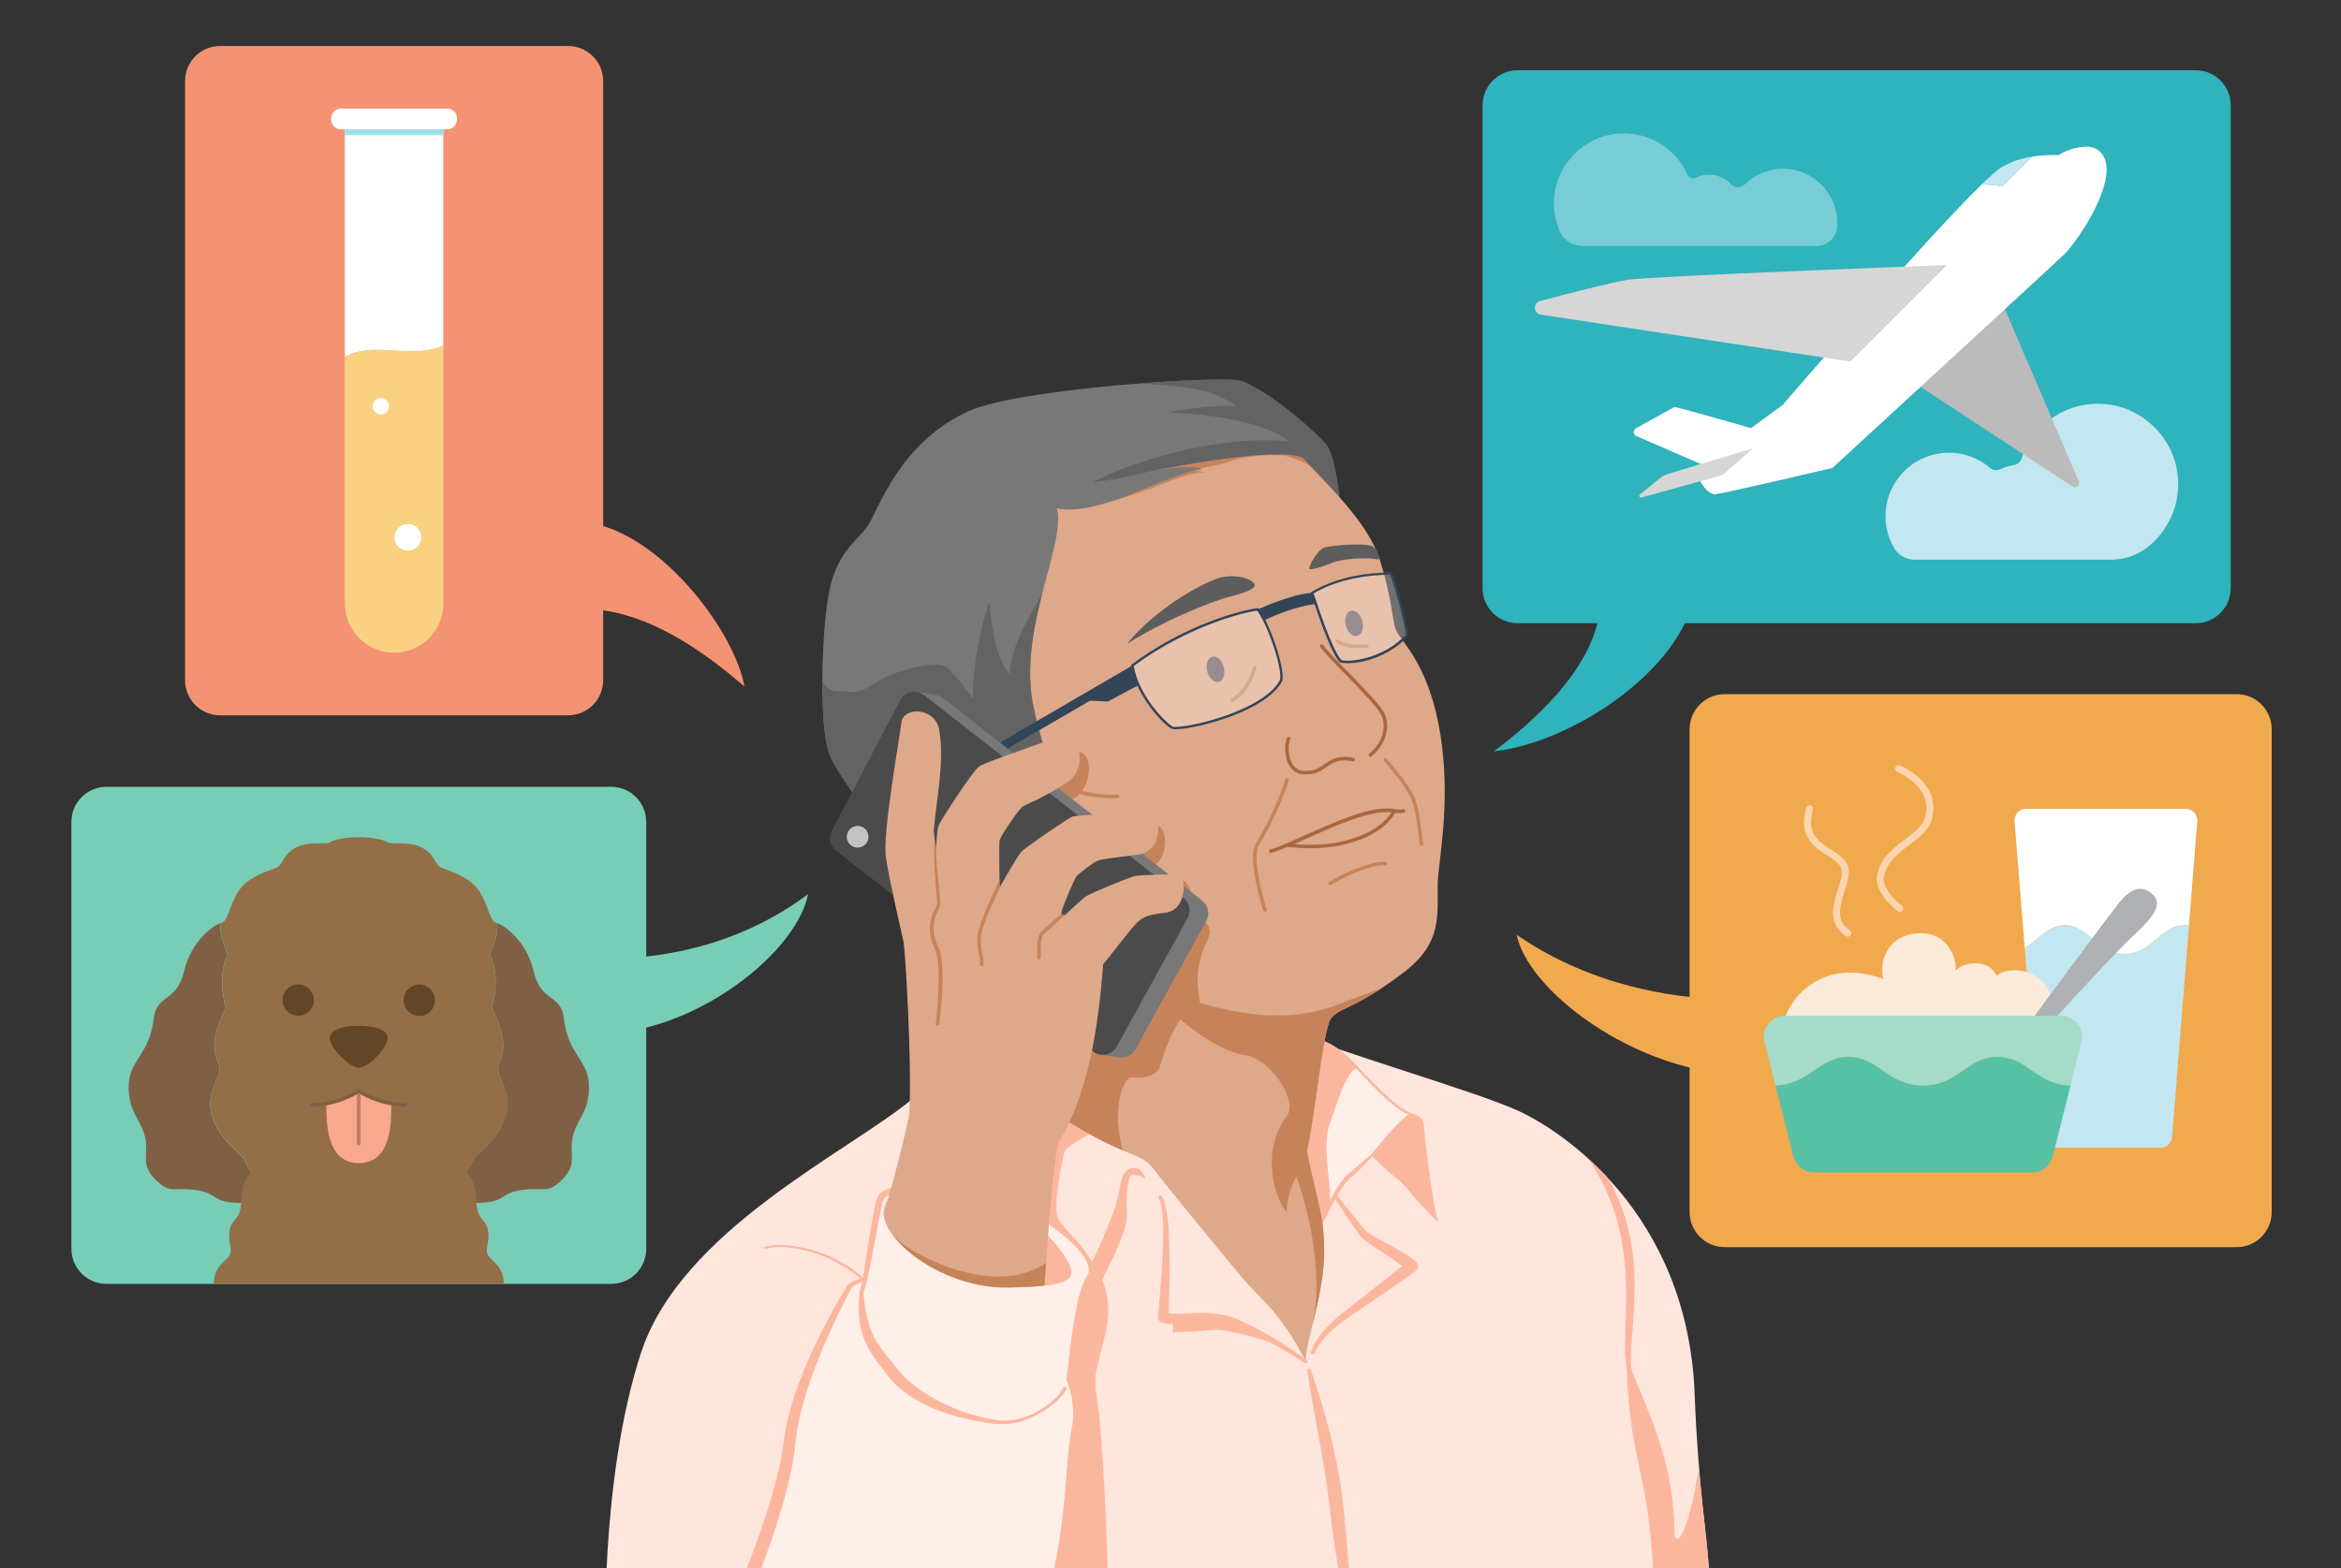
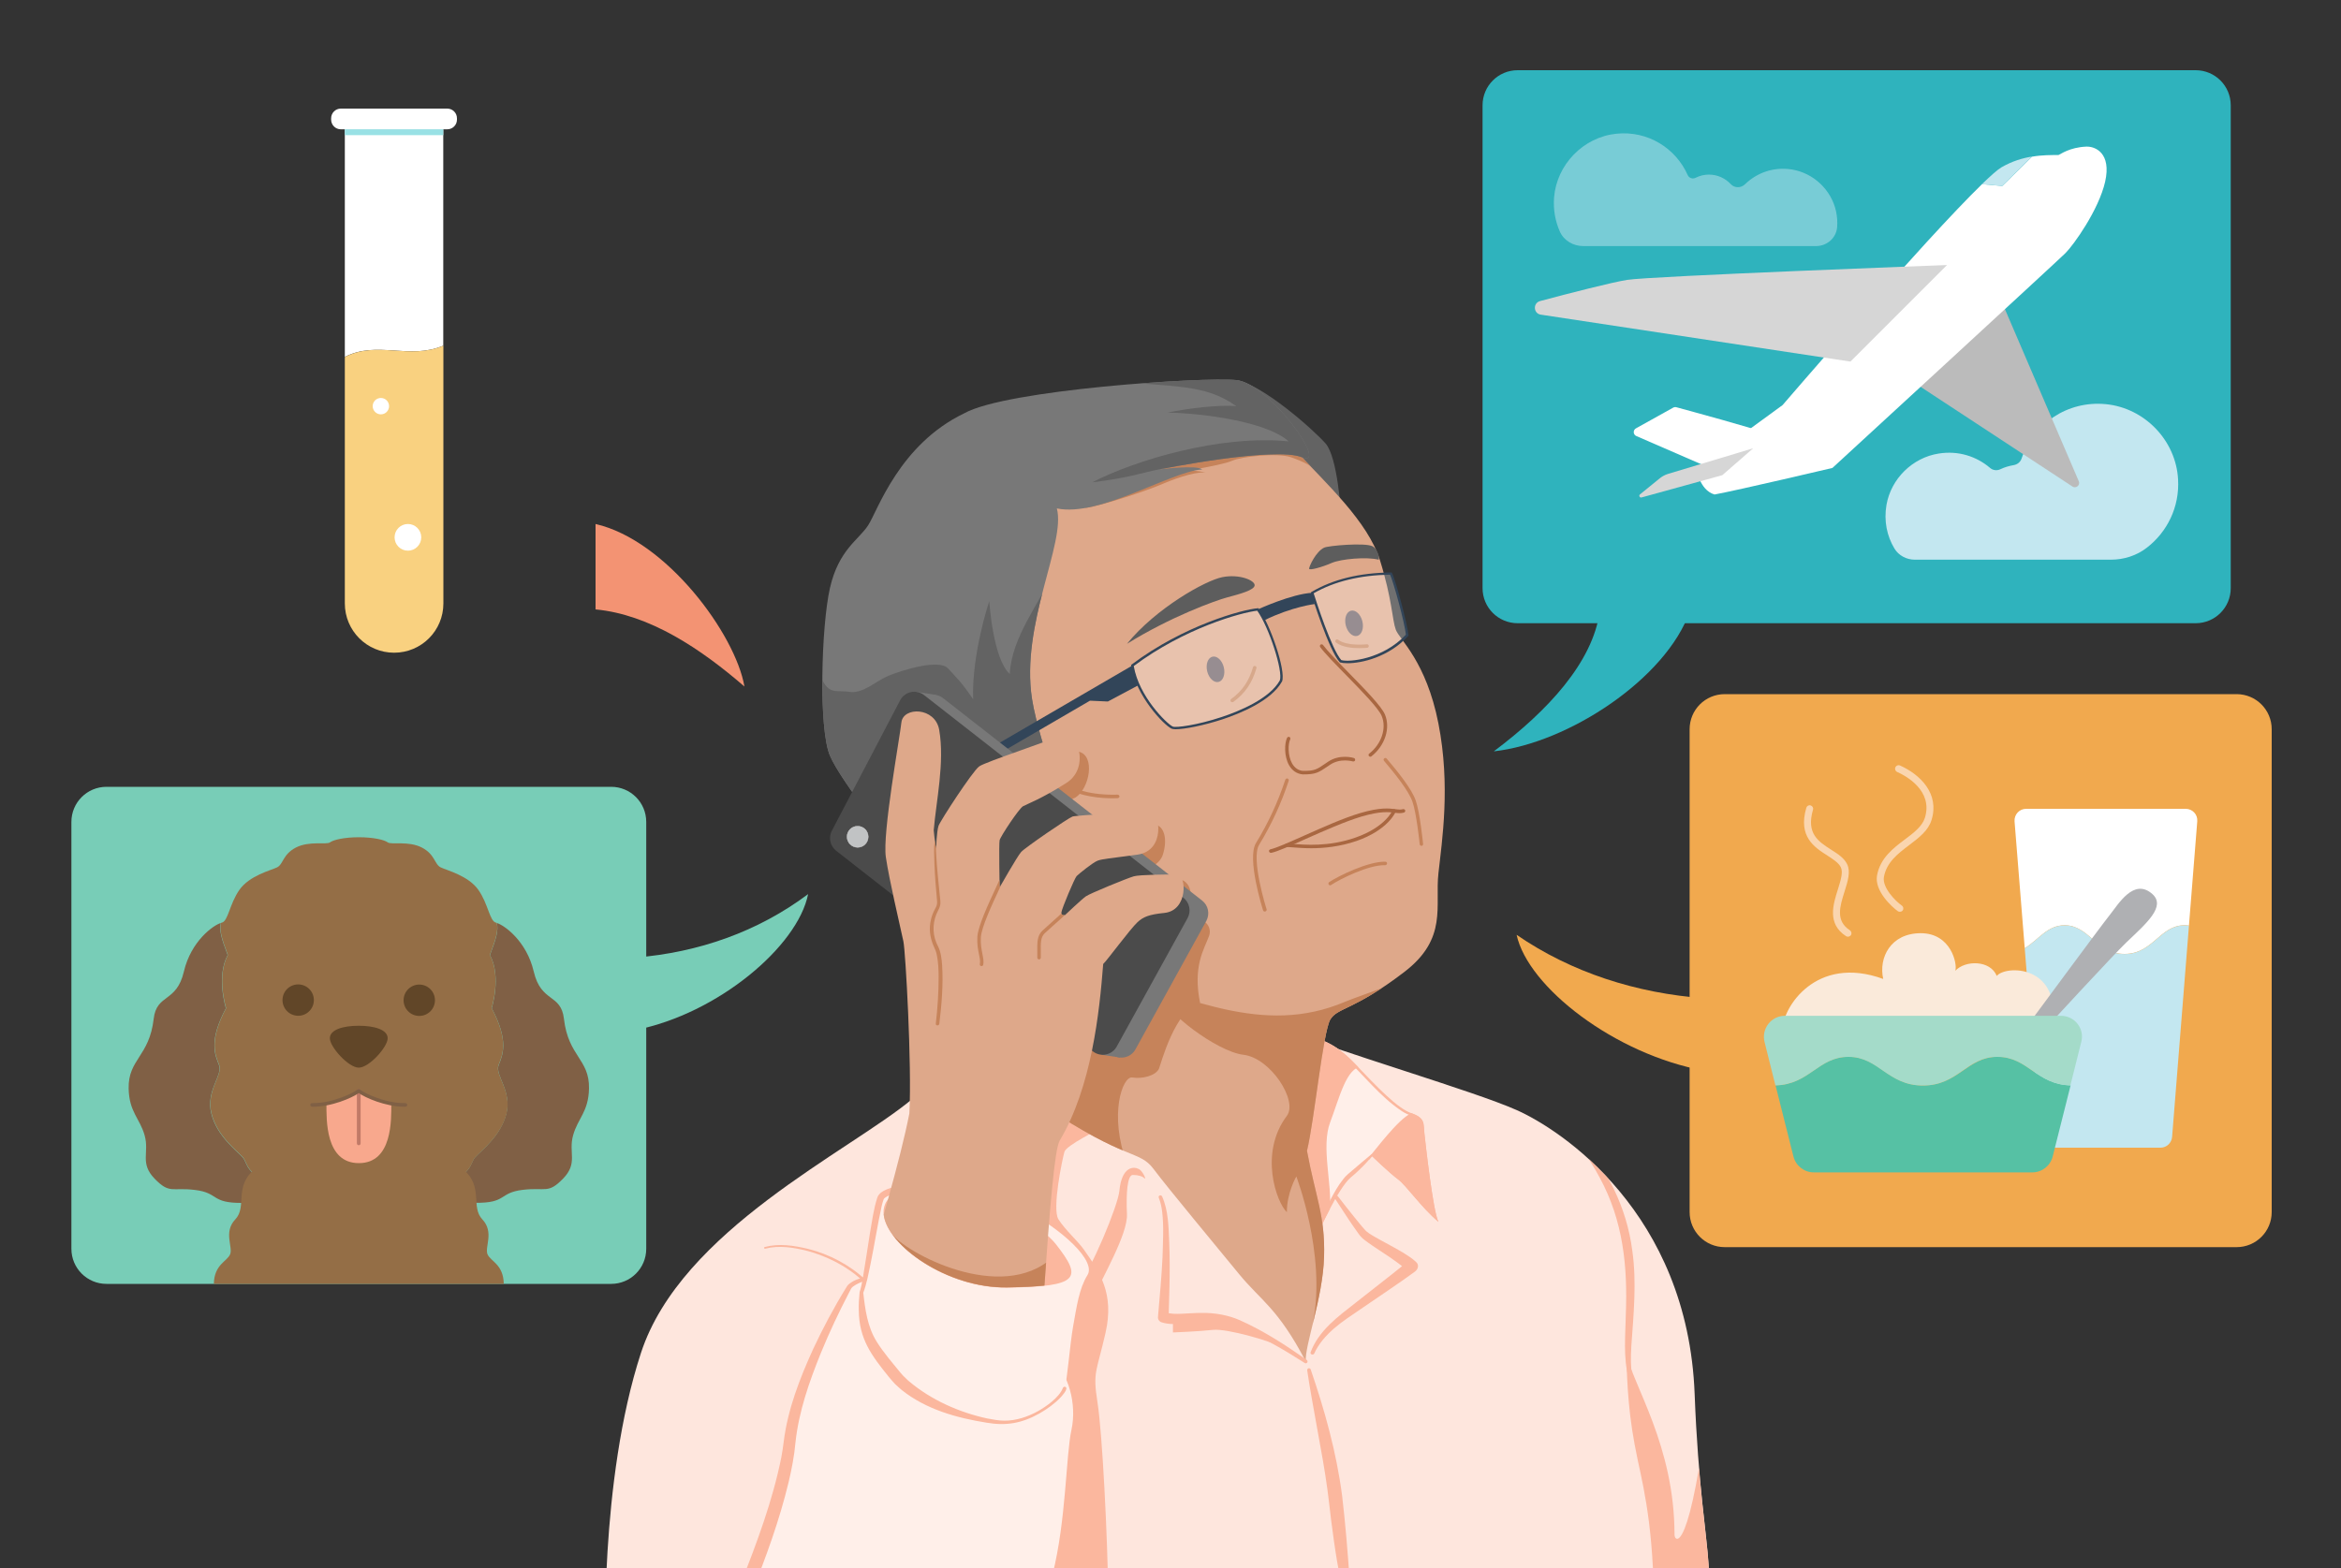
<svg xmlns="http://www.w3.org/2000/svg" xmlns:xlink="http://www.w3.org/1999/xlink" version="1.1" id="Layer_1" x="0px" y="0px" viewBox="0 0 2000 1340.2" style="enable-background:new 0 0 2000 1340.2;" xml:space="preserve">
  <rect x="0" y="0" width="2000" height="1340.2" fill="#333333" stroke="none" />
  <style type="text/css">
	.st0{clip-path:url(#SVGID_00000062171093332670494330000013309769297606858134_);}
	.st1{fill:#FEE6DD;}
	.st2{clip-path:url(#SVGID_00000012465261214744114330000016859547889487370406_);}
	.st3{fill:#FBB79E;}
	.st4{fill:#FFEFE9;}
	.st5{clip-path:url(#SVGID_00000174562149657623872900000014593125549890399880_);}
	.st6{fill:#636363;}
	.st7{fill:#DEA88A;}
	.st8{clip-path:url(#SVGID_00000142893445526714437130000014282426019351397007_);}
	.st9{fill:#C6835A;}
	.st10{clip-path:url(#SVGID_00000149362828214207252410000006211191106847963306_);}
	.st11{fill:#787878;}
	.st12{clip-path:url(#SVGID_00000011715801674268547220000009645236242899705986_);}
	.st13{fill:#A96741;}
	.st14{fill:#5D5D5D;}
	.st15{fill:#324559;}
	.st16{fill:#6B5D63;}
	.st17{opacity:0.3;fill:#FFFFFF;enable-background:new    ;}
	.st18{fill:#4B4B4B;}
	.st19{fill:#C1C3C4;}
	.st20{fill:#EEEEEF;}
	.st21{fill:none;}
	.st22{clip-path:url(#SVGID_00000157301213848133206670000007035867338629623183_);}
	.st23{fill:#F39373;}
	.st24{fill:#FFFFFF;}
	.st25{fill:#F9D180;}
	.st26{fill:#99E1E5;}
	.st27{fill:#2FB3BD;}
	.st28{opacity:0.5;fill:#C3E7F0;enable-background:new    ;}
	.st29{fill:#C3E7F0;}
	.st30{fill:#BBBBBB;}
	.st31{fill:#D6D6D6;}
	.st32{fill:#F1A94E;}
	.st33{fill:#FAEADA;}
	.st34{fill:#AFB0B3;}
	.st35{fill:#FAD5AE;}
	.st36{fill:#56C1A4;}
	.st37{fill:#A4DBC9;}
	.st38{fill:#78CDB7;}
	.st39{fill:#806045;}
	.st40{fill:#946E46;}
	.st41{fill:#614628;}
	.st42{fill:#F8A88D;}
	.st43{fill:#C17A67;}
</style>
  <g id="Caregiver-prepare-for-car-t">
    <g>
      <g>
        <defs>
          <rect id="SVGID_1_" x="438.4" y="272.9" width="1058.1" height="1067.3" />
        </defs>
        <clipPath id="SVGID_00000007388723566925360320000008369400864516519587_">
          <use xlink:href="#SVGID_1_" style="overflow:visible;" />
        </clipPath>
        <g style="clip-path:url(#SVGID_00000007388723566925360320000008369400864516519587_);">
          <g>
            <path class="st1" d="M1437.7,1395.3l-920.4,18c0,0-5.5-147.6,30.3-257.1c34.3-105.1,177.8-172,231.8-217       c17.1-14.2-13.1-21.2,7-35.3c0,0,206.3-62.6,285.6-32.5c79.3,30,186.1,60.6,223.6,77.2s146.3,87.4,152.2,242.8       S1477.2,1357.9,1437.7,1395.3L1437.7,1395.3z" />
            <g>
              <defs>
                <path id="SVGID_00000150808598419390482470000004359511498626646944_" d="M1437.7,1395.3l-935.7,18         c0,0-25.4-146.7,13.1-255.3c50.7-142.9,210.3-173.9,264.2-218.9c17.1-14.2,7.5-32.9,27.7-47c0,0,185.6-50.8,264.9-20.8         s186.1,60.6,223.6,77.2c37.5,16.7,146.3,87.4,152.2,242.8S1477.2,1357.9,1437.7,1395.3L1437.7,1395.3z" />
              </defs>
              <clipPath id="SVGID_00000093135800216162348620000000016116782120174781_">
                <use xlink:href="#SVGID_00000150808598419390482470000004359511498626646944_" style="overflow:visible;" />
              </clipPath>
              <g style="clip-path:url(#SVGID_00000093135800216162348620000000016116782120174781_);">
                <g>
                  <path class="st3" d="M856.8,1131.3c0,0-13.5,236.2-11.5,238.3s102.1,42.3,101.5-6.9c-0.6-49.2-5-138-9.2-164.4          c-4.2-26.4-0.7-25.7,6.9-59.3s-4.8-51.7-18.5-71.1c-5.1-7.3-16.2-17-21.8-26c-5.5-9,3.5-52,5.2-57.6s29.4-19.1,29.4-19.1          l-43-27l-24,113.8L856.8,1131.3L856.8,1131.3z" />
                  <path class="st3" d="M1389.3,1156.1c1,28.9,1.7,53.6,10,92.3c6.1,28,14.6,65.3,13.7,140.2c-0.4,32,94.4,4.8,94.4,4.8          s-28.1-344.1-62.8-414.7s23.8,144.7,15.9,211.5c-16.6,140.7-29.9,127.7-29.9,121.4C1430.6,1235.3,1395,1183.9,1389.3,1156.1          L1389.3,1156.1z" />
                  <path class="st3" d="M1347.2,971c25.7,26.7,42.5,60.8,47.3,97.6c3.9,27.2,1.1,54.7-0.8,81.8c-0.5,8.9-0.7,17.9,0.8,26.5          c0.2,0.9-0.4,1.7-1.3,1.9c-0.8,0.1-1.6-0.3-1.8-1.1c-4.8-17.8-2.7-36.5-2.4-54.6c1.6-41-2.3-79.8-22.2-116.5          c-5.1-9.8-11.4-19.3-18-28.2l-4.1-5.4l0-0.1C1343.6,971.5,1345.8,969.5,1347.2,971L1347.2,971L1347.2,971z" />
                </g>
              </g>
            </g>
            <path class="st3" d="M653.3,1065.7c12.2-3.3,25.1-1.3,37.1,1.6c36.1,9,70,36.8,75.3,75.2c0.1,0.8-0.4,1.6-1.2,1.7       s-1.6-0.4-1.7-1.3c-1.8-12-6.1-23.7-13.1-33.7c-13.9-20.2-36.3-33.7-59.7-40.1c-11.7-3-24.4-5.1-36.2-2c-0.4,0.1-0.9-0.1-1-0.5       C652.7,1066.2,652.9,1065.8,653.3,1065.7L653.3,1065.7L653.3,1065.7z" />
            <path class="st4" d="M1115.5,882.4c12.6,7.4,23.2,6.9,42.2,26.8c19,19.9,36.1,37.9,48.1,42.1c12,4.2,10.2,8.8,11.1,17.1       c0.9,8.3,7.4,67.1,12,75.8c-14.8-12.5-27.3-31-34.7-36.5c-7.4-5.5-22-19.6-22-19.6s-7.5,9.4-18.2,18.2       c-10.7,8.8-28.2,48.1-28.2,48.1l-37.4-77L1115.5,882.4L1115.5,882.4z" />
            <g>
              <defs>
                <path id="SVGID_00000065793545375903264660000017944555943335890309_" d="M1115.5,882.4c12.6,7.4,23.2,6.9,42.2,26.8         c19,19.9,36.1,37.9,48.1,42.1c12,4.2,10.2,8.8,11.1,17.1c0.9,8.3,7.4,67.1,12,75.8c-14.8-12.5-27.3-31-34.7-36.5         c-7.4-5.5-22-19.6-22-19.6s-7.5,9.4-18.2,18.2c-10.7,8.8-28.2,48.1-28.2,48.1l-37.4-77L1115.5,882.4L1115.5,882.4z" />
              </defs>
              <clipPath id="SVGID_00000179628502990133767260000006712101677779184016_">
                <use xlink:href="#SVGID_00000065793545375903264660000017944555943335890309_" style="overflow:visible;" />
              </clipPath>
              <g style="clip-path:url(#SVGID_00000179628502990133767260000006712101677779184016_);">
                <g>
                  <path class="st3" d="M1168.6,990.1c5.8-6.3,25.6-33.7,37.2-38.8c11.6-5.1,23.1,10.6,23.1,10.6l7.4,104.5L1168.6,990.1          L1168.6,990.1z" />
                  <path class="st3" d="M1163.5,911.5c-13.2,0.5-19.2,26.8-27.1,47.6c-7.9,20.8,1.8,52.9-0.3,74.1s-22.4,40.2-23.3,38.3          c-0.9-1.8-69.4-109.6-68-111s54.6-92.9,54.6-92.9l68,22L1163.5,911.5L1163.5,911.5z" />
                  <path class="st3" d="M1116.3,881c7.8,4.3,16.7,6.5,24.3,11.3c15.7,9.5,26.4,24.4,39.6,36.6c7.1,6.8,14.2,13.8,22.8,18.6          c1.9,1.1,4,1.7,6,2.5c7.3,3,9.8,7,9.9,14.8c0.3,3.8,0.9,9.4,1.3,13.2c1.4,12.9,3.2,27,4.9,39.8c1.4,8.5,2.2,17.7,5.2,25.8          c0.6,1.4-1.2,2.9-2.4,1.8c-10.3-8.7-18.7-19.3-27.4-29.3c-4.3-5.3-9.6-8.9-14.6-13.3c-5-4.4-9.9-9-14.8-13.6l2.3-0.2          c-3.8,7.1-9,13-14.8,18.3c-1.3,1.1-3.2,2.7-4.3,4c-0.4,0.4-1.1,1.3-1.5,1.8c-5.8,7.6-10.6,15.9-15.4,24.2l-10.2,17.7          c-0.5,1.2-2.3,1.2-2.8,0.1l-37.4-77c-0.8-1.9,1.8-3.2,2.8-1.4l37.4,77l-2.8,0.1c4.5-13.1,10.2-25.6,17.3-37.6          c1.8-3,3.9-6.1,6.1-8.8c1.9-2.6,5.3-5.3,7.8-7.4c5.1-4.3,10.1-8.7,15.4-13l0.4-0.4c0.6-0.5,1.4-0.4,1.9,0.2          c4.8,4.6,9.7,9.1,14.7,13.5c2.5,2.2,5,4.3,7.6,6.3c2.8,2.2,5,4.8,7.2,7.3c8.8,10,17,20.4,27.1,29l-2.4,1.9          c-2-4.3-2.7-8.8-3.7-13.3c-0.9-4.4-1.7-8.8-2.4-13.2c-2.1-12.8-3.9-27-5.6-39.9c-0.3-2.2-0.9-7.9-1.2-10          c-0.8-7.2,0.5-11.2-7.5-14.3c-3.2-1.2-6.5-2.6-9.4-4.5c-18.8-12.5-32.6-30.8-48.9-46.1c-6.5-6-13.9-10.4-22-13.9          c-4.1-1.8-8.3-3.7-12.2-6.1c-0.7-0.5-1-1.4-0.5-2.2C1114.7,880.8,1115.6,880.6,1116.3,881L1116.3,881L1116.3,881z" />
                </g>
              </g>
            </g>
            <path class="st6" d="M1056.2,324.9c22.2,3.5,65.9,42.3,76.3,54.1s13.2,60.4,13.2,60.4l-89.5-61.7L1056.2,324.9L1056.2,324.9z" />
            <path class="st7" d="M1105.1,383.2c28.1,30.2,63.5,62.4,73.9,95.7c10.4,33.3,10.4,51,13.5,59.3s26,27,36.4,80.1       c10.4,53.1,3.1,99.9,0,128c-3.1,28.1,8.2,55.7-29.1,84.3c-43.5,33.3-57.1,30.3-63.3,40.7s-13.6,86.2-19.9,112.2       c7.3,39.5,15.6,55.2,14.6,90.5c-1,35.4-16.7,76-15.6,89.5c-23.9-45.8-38.5-52-57.2-74.9c-18.7-22.9-60.3-72.8-72.8-89.5       c-12.5-16.7-22.5-6.2-94-54.1c-71.5-47.9-50.7-524.4-50.7-524.4S1058.3,350.9,1105.1,383.2L1105.1,383.2z" />
            <g>
              <defs>
                <path id="SVGID_00000090264438444338835100000014805836386059656612_" d="M1105.1,383.2c28.1,30.2,63.5,62.4,73.9,95.7         c10.4,33.3,10.4,51,13.5,59.3s26,27,36.4,80.1c10.4,53.1,3.1,99.9,0,128c-3.1,28.1,8.2,55.7-29.1,84.3         c-43.5,33.3-57.1,30.3-63.3,40.7s-13.6,86.2-19.9,112.2c7.3,39.5,15.6,55.2,14.6,90.5c-1,35.4-16.7,76-15.6,89.5         c-23.9-45.8-38.5-52-57.2-74.9c-18.7-22.9-60.3-72.8-72.8-89.5c-12.5-16.7-22.5-6.2-94-54.1         c-71.5-47.9-50.7-524.4-50.7-524.4S1058.3,350.9,1105.1,383.2L1105.1,383.2z" />
              </defs>
              <clipPath id="SVGID_00000016769945507164411460000008975197476054928315_">
                <use xlink:href="#SVGID_00000090264438444338835100000014805836386059656612_" style="overflow:visible;" />
              </clipPath>
              <g style="clip-path:url(#SVGID_00000016769945507164411460000008975197476054928315_);">
                <path class="st9" d="M927.5,434.1c14.4-2.1,53.9-15.3,66.6-20.9c12.7-5.5,31-11.1,37-9c-8.2-2.5-17.1-1.9-17.1-1.9         s31-5.1,38.8-8.6c7.9-3.5,38.4-6.9,49.9-3c11.6,3.9,18.6,8.1,20.5,11.1s-10.3-22.7-10.3-22.7l-210.2,13.4L927.5,434.1         L927.5,434.1z" />
              </g>
            </g>
            <g>
              <defs>
                <path id="SVGID_00000168118432993234968420000014763880122103870856_" d="M1105.1,383.2c28.1,30.2,63.5,62.4,73.9,95.7         c10.4,33.3,10.4,51,13.5,59.3s26,27,36.4,80.1c10.4,53.1,3.1,99.9,0,128c-3.1,28.1,8.2,55.7-29.1,84.3         c-43.5,33.3-57.1,30.3-63.3,40.7s-13.6,86.2-19.9,112.2c7.3,39.5,15.6,55.2,14.6,90.5c-1,35.4-16.7,76-15.6,89.5         c-23.9-45.8-38.5-52-57.2-74.9c-18.7-22.9-60.3-72.8-72.8-89.5c-12.5-16.7-22.5-6.2-94-54.1         c-71.5-47.9-50.7-524.4-50.7-524.4S1058.3,350.9,1105.1,383.2L1105.1,383.2z" />
              </defs>
              <clipPath id="SVGID_00000088835115224008851820000010655144262743596969_">
                <use xlink:href="#SVGID_00000168118432993234968420000014763880122103870856_" style="overflow:visible;" />
              </clipPath>
              <g style="clip-path:url(#SVGID_00000088835115224008851820000010655144262743596969_);">
                <g>
                  <path class="st9" d="M1224.1,824.1c-7.9,8.9-61.6,26.4-74.7,31.9c-35.9,15.3-69.4,13.8-103.1,6.5          c-22.2-4.8-44.6-13.9-48.8-6.9c-4.2,6.9,41.6,43.1,64.8,45.8c23.2,2.7,46.8,39.4,37.1,52.2c-24,31.9-8.8,74,0,82.3          c0-16.7,8.1-30.5,8.1-30.5s25.4,66.2,14.4,124C1111,1187.1,1224.1,824.1,1224.1,824.1L1224.1,824.1z" />
                  <path class="st9" d="M1004.5,774.4L1028,787c4.7,2.5,6.8,8,4.9,13c-4.3,11.5-14,25.8-7.6,57.3          c-21.3,4.6-33.8,52.9-35.1,55.9c-2.8,6.2-14.5,9-22.8,7.6c-8.4-1.4-20.3,31.9-4.6,73.5c15.7,41.6-126.4-13.9-126.4-13.9          L1004.5,774.4L1004.5,774.4z" />
                </g>
              </g>
            </g>
            <path class="st11" d="M902.9,434.5c36.8,7.6,97.8-31.9,124.2-33.3c-4.9-4.2-36.8,0-36.8,0s98.4-20,122.1-10.4       s-27.7-63.2-56.2-66c-28.4-2.8-196.8,8.3-232.4,28.4c-55.5,26.6-74,83.2-82.1,95.7c-8.1,12.5-25.1,20.8-32.6,53.4       s-9.9,120.7,0,143.6s55,78.1,55,78.1l131.1-74.9c0,0-10.5-32.1-13.5-51.7C871.7,533,910.8,464.2,902.9,434.5L902.9,434.5z" />
            <g>
              <defs>
                <path id="SVGID_00000048499166684069876120000008927944898277773206_" d="M902.9,434.5c36.8,7.6,97.8-31.9,124.2-33.3         c-4.9-4.2-36.8,0-36.8,0s98.4-20,122.1-10.4s-27.7-63.2-56.2-66c-28.4-2.8-196.8,8.3-232.4,28.4         c-55.5,26.6-74,83.2-82.1,95.7c-8.1,12.5-25.1,20.8-32.6,53.4s-9.9,120.7,0,143.6s55,78.1,55,78.1l131.1-74.9         c0,0-10.5-32.1-13.5-51.7C871.7,533,910.8,464.2,902.9,434.5L902.9,434.5z" />
              </defs>
              <clipPath id="SVGID_00000060710577839386772990000014588864066552974490_">
                <use xlink:href="#SVGID_00000048499166684069876120000008927944898277773206_" style="overflow:visible;" />
              </clipPath>
              <g style="clip-path:url(#SVGID_00000060710577839386772990000014588864066552974490_);">
                <g>
                  <path class="st6" d="M943.1,324.9c60.3,6.2,86,2.8,113.1,22.2c-15.3-1.4-42.5,2.1-58.7,5.5c17.1,0,81.6,5.2,103.5,24.6          c-59-5.9-131.8,16.3-167.9,35c33-4.1,43.5-8.5,57.2-11.1c5.2-1,33.9-7.1,62.2,1.9c47.1,15,100.8,48.8,100.8,48.8l28.4-113.1          l-132.1-47.9L943.1,324.9L943.1,324.9z" />
                  <path class="st6" d="M899.2,490c-10.8,25.5-35,54.1-36.5,86c-14.6-13.2-17.5-62.4-17.5-62.4s-15.2,45.2-13.8,84          c-10.4-15.3-13.9-18.1-21.5-26.4s-38.8,1.4-50.6,6.2c-11.8,4.9-21.8,15.8-34.2,13.8s-19.3,5.2-27.6-23.7          c-8.3-28.9-22.9,198.6-22.9,198.6l276-61.5L899.2,490L899.2,490z" />
                </g>
              </g>
            </g>
            <path class="st13" d="M1113.1,661.8c0,0-0.1,0-0.1,0c-5.1-0.5-9.1-3.2-11.8-8c-4.3-7.8-3.8-18.8-1.6-23.3c0.4-0.7,1.3-1,2-0.7       s1,1.3,0.7,2c-1.9,3.7-2.2,13.8,1.5,20.5c2.2,3.9,5.3,6.1,9.3,6.5c10.1,0,11.6-1,20-6.8l1.3-0.9c10.2-7,21.8-3.5,22.3-3.3       c0.8,0.2,1.2,1.1,1,1.9c-0.2,0.8-1.1,1.2-1.9,1c-0.1,0-10.8-3.2-19.7,3l-1.3,0.9C1126.2,660.4,1124.1,661.8,1113.1,661.8       L1113.1,661.8z" />
            <path class="st9" d="M1080.5,779c-0.6,0-1.2-0.4-1.4-1c-0.6-1.8-14-44.5-6.1-57.5c10.7-17.5,18.8-35.2,25.1-54.2       c0.3-0.8,1.1-1.2,1.9-1c0.8,0.3,1.2,1.1,1,1.9c-6.3,19.2-14.6,37.2-25.3,54.8c-7.2,11.8,6.2,54.6,6.4,55c0.2,0.8-0.2,1.6-1,1.9       C1080.8,779,1080.6,779,1080.5,779L1080.5,779z" />
            <path class="st9" d="M1214.4,722.8c-0.8,0-1.4-0.6-1.5-1.3c0-0.3-2.8-26.9-6.2-36.4c-3.4-9.6-14.8-23.7-24.3-34.9       c-0.5-0.6-0.5-1.6,0.2-2.1c0.6-0.5,1.6-0.5,2.1,0.2c9.7,11.4,21.3,25.8,24.8,35.8c3.5,9.8,6.2,36,6.3,37.1       c0.1,0.8-0.5,1.6-1.3,1.7C1214.5,722.8,1214.4,722.8,1214.4,722.8L1214.4,722.8z" />
            <path class="st13" d="M1085.7,728.8c-0.7,0-1.3-0.5-1.5-1.2c-0.2-0.8,0.3-1.6,1.2-1.8c5-1.1,16-6,28.6-11.6       c15.8-7.1,33.8-15.1,47.9-19.3c17.2-5.1,24.9-4.1,30.1-3.4c2.6,0.3,4.4,0.6,6.6,0c0.8-0.2,1.6,0.2,1.9,1c0.2,0.8-0.2,1.6-1,1.9       c-2.7,0.8-5.1,0.5-7.8,0.2c-5.2-0.7-12.3-1.6-28.8,3.3c-13.9,4.2-31.8,12.1-47.5,19.1c-12.8,5.7-23.9,10.7-29.2,11.8       C1085.9,728.8,1085.8,728.8,1085.7,728.8L1085.7,728.8z" />
            <path class="st13" d="M1120.2,724.9c-6.7,0-12.4-0.5-16.7-0.8c-1.6-0.1-3.1-0.3-4.2-0.3c-0.8,0-1.5-0.8-1.4-1.6       c0-0.8,0.8-1.5,1.6-1.4c1.2,0.1,2.6,0.2,4.3,0.3c11,0.9,31.3,2.7,54.2-5.3c25.8-9,31.7-23.2,31.7-23.4c0.3-0.8,1.2-1.2,1.9-0.8       c0.8,0.3,1.2,1.2,0.8,2c-0.2,0.6-6.5,15.7-33.5,25.1C1144.5,723.6,1131,724.9,1120.2,724.9L1120.2,724.9z" />
            <path class="st9" d="M1136.4,756.6c-0.5,0-1-0.2-1.2-0.7c-0.5-0.7-0.3-1.6,0.4-2.1c7.7-5.1,33.3-17.8,48-17.4       c0.8,0,1.5,0.7,1.4,1.5s-0.7,1.5-1.6,1.5c-14-0.5-38.7,11.9-46.2,16.9C1137,756.5,1136.7,756.6,1136.4,756.6z" />
            <path class="st9" d="M950.5,682.2c-8.6,0-27.6-1-40.2-9.4c-0.7-0.5-0.9-1.4-0.4-2.1s1.4-0.9,2.1-0.4       c15.5,10.3,42.6,8.8,42.8,8.8c0.8,0,1.5,0.6,1.6,1.4s-0.6,1.5-1.4,1.6C954.8,682.1,953.1,682.2,950.5,682.2L950.5,682.2z" />
            <path class="st9" d="M1052.7,600.1c-0.5,0-0.9-0.2-1.2-0.6c-0.5-0.7-0.3-1.6,0.3-2.1c9.4-6.8,15.2-15.2,18.7-27.2       c0.2-0.8,1.1-1.3,1.9-1c0.8,0.2,1.3,1.1,1,1.9c-3.6,12.5-9.9,21.7-19.8,28.8C1053.3,600,1053.1,600.1,1052.7,600.1z" />
            <path class="st9" d="M1161.2,553.9c-6,0-14.6-0.8-19.8-4.8c-0.7-0.5-0.8-1.4-0.3-2.1s1.4-0.8,2.1-0.3       c7.7,5.8,24.3,3.9,24.5,3.9c0.8-0.1,1.6,0.5,1.7,1.3c0.1,0.8-0.5,1.6-1.3,1.7C1167.8,553.6,1165,553.9,1161.2,553.9z" />
            <path class="st14" d="M1071.9,500.1c0-4.2-13-9.7-27.5-6.9c-14.6,2.8-57,26.7-81.6,57c37.2-23.1,75.3-36.9,85.7-39.7       C1059,507.7,1071.9,504.3,1071.9,500.1L1071.9,500.1z" />
            <path class="st14" d="M1118.4,486c0-1.9,5.8-14.7,12.9-18c3.6-1.7,34.7-4.4,41.2-1.2c5,2.5,6.4,11.2,5.2,11.5       c-9.8-2.6-32-0.7-40,2.8S1118.4,487.8,1118.4,486L1118.4,486z" />
            <polygon class="st15" points="967.5,568.7 845,640 850.5,645.8 931.2,598.8 946.5,599.5 972.7,585.5      " />
            <path class="st15" d="M1074.6,520.8c0,0,28.9-13.3,46.5-14.2c0.6,2.8,2.2,9.6,2.2,9.6s-19.3,2.2-43.2,13.9       C1079.4,528.8,1074.6,520.8,1074.6,520.8z" />
            <ellipse transform="matrix(0.972 -0.237 0.237 0.972 -105.929 262.491)" class="st16" cx="1038" cy="571.5" rx="7.3" ry="11.1" />
            <ellipse transform="matrix(0.972 -0.237 0.237 0.972 -93.226 289.429)" class="st16" cx="1156.3" cy="532.2" rx="7.3" ry="11.1" />
            <path class="st13" d="M1170.7,646.7c-0.4,0-0.9-0.2-1.2-0.6c-0.5-0.7-0.4-1.6,0.3-2.1c10.5-8.2,15-21.8,10.6-32.2       c-2.7-6.6-17.5-21.7-30.5-35c-9.4-9.6-18.2-18.6-22-23.8c-0.5-0.7-0.3-1.6,0.3-2.1c0.7-0.5,1.6-0.3,2.1,0.3       c3.7,5,12.4,14,21.7,23.5c13.9,14.2,28.2,28.8,31.2,35.9c4.9,11.7,0,26.7-11.6,35.8C1171.3,646.6,1171,646.7,1170.7,646.7       L1170.7,646.7z" />
            <path class="st17" d="M1074.6,520.8c-14.5,1.3-63.9,15.5-107.2,47.9c4.1,25.7,27.7,50.1,33.9,53.1s77-11.4,93-39.9       C1097.6,573.5,1084.6,534.2,1074.6,520.8z" />
            <path class="st15" d="M1004.4,623.2c-1.6,0-2.8-0.2-3.5-0.5c-6.8-3.2-30.5-28.2-34.5-53.8l-0.1-0.6l0.5-0.4       c44.4-33.4,94.5-47,107.7-48.1l0.6,0l0.3,0.5c9.7,13,23.4,53,19.9,62.1l-0.1,0.1c-9.2,16.5-35.7,27.2-50.7,32.2       C1028.1,620.1,1011.8,623.2,1004.4,623.2L1004.4,623.2z M968.6,569.2c4.4,26,28.1,49.2,33.3,51.7c2.4,1.2,20.7-1.1,42-8.2       c14.7-4.9,40.6-15.4,49.5-31.2c2.9-7.9-9.3-45.7-19.3-59.6C1060.3,523.4,1011.9,536.8,968.6,569.2L968.6,569.2z" />
            <g>
              <path class="st17" d="M1202.2,542.8c-20.2,21.7-50.2,24.6-56.9,22.2c-9-9.7-24.2-58.4-24.2-58.4c15.3-9,35.9-16,67.2-16.5        C1191.3,495.7,1201.5,533.5,1202.2,542.8z" />
              <path class="st15" d="M1151.2,566.8c-2.8,0-5-0.3-6.3-0.7l-0.2-0.1l-0.2-0.2c-9.1-9.8-23.8-56.8-24.4-58.8l-0.2-0.8l0.7-0.4        c18.4-10.8,40.6-16.2,67.7-16.6h0.6l0.3,0.5c3.2,5.9,13.3,44.2,14.1,53.1l0,0.5l-0.3,0.3        C1186.1,561.8,1163.1,566.8,1151.2,566.8L1151.2,566.8z M1145.9,564.1c6.7,2,35.5-0.7,55.2-21.7c-1-10-10.4-44.5-13.5-51.3        c-26.1,0.5-47.4,5.7-65.3,15.9C1124.3,513.4,1137.7,555,1145.9,564.1L1145.9,564.1z" />
            </g>
            <path class="st3" d="M974.1,999.8c-5-3.7-15.8-3.4-17.8,18c-1.2,12.9-25.2,69.8-33.1,76.3c-8.3-9.2-20.5-35.6-35.7-54.6       c-15.2-19-13.8,31-13.8,31s54.6,27.8,59.7,40.2c8.3-19,30.2-56,29.4-73.1s0.2-33.5,5-33.5s8.3,1.2,9.9,2.8       C979.4,1008.6,977.5,1003.1,974.1,999.8L974.1,999.8z" />
            <path class="st3" d="M992.8,1022.4c5.4,12.2,5.5,25.7,6.1,38.8c0.5,12.9,0.5,26,0.2,38.9c-0.2,8.6-0.4,17.2-0.7,25.9l-3-4.6       c4.3,1.6,9.5,1.5,14.4,1.3c5.3-0.2,10.9-0.7,16.5-0.7c11.3-0.2,23.1,1.8,33.3,6.4c20.3,9.1,38.7,21.1,56.8,33.8       c0.7,0.5,0.9,1.5,0.4,2.2c-0.5,0.7-1.4,0.9-2.1,0.4c-18.2-11.6-37.2-22.8-57.3-30.7c-5-1.9-10-3.2-15.1-3.9       c-10.6-1.5-21.1-0.1-31.9,0.9c-6,0.5-12,0.9-18.1-1.1c-2-0.7-3.2-2.6-3-4.6c0.8-8.5,1.5-17.1,2.2-25.7       c0.7-8.6,1.3-17.1,1.7-25.7c0.3-12.8,1.2-25.6-0.3-38.3c-0.5-4.2-1.4-8.3-2.9-12.1C989.2,1021.9,991.8,1020.6,992.8,1022.4       L992.8,1022.4L992.8,1022.4z" />
            <path class="st3" d="M1002.1,1127.2v11.5c0,0,21.6-0.8,34.1-2.2c12.4-1.4,51.9,10.4,59.2,14.9c-16.7-12.1-43-23.6-52.4-24.6       S1002.1,1127.2,1002.1,1127.2L1002.1,1127.2z" />
            <path class="st3" d="M1119.8,1170.4c12,35,22,70.9,26.8,107.7c2.8,23.6,4.7,47.4,6.4,71.2c0.7,8.4,0.8,17,2.4,25.3l0.1,0.4       c0.2,0.8-0.3,1.7-1.2,1.8c-0.7,0.2-1.4-0.2-1.7-0.8l-0.8-1.7c-0.7-1.6-1.2-3.2-1.7-4.8c-6.6-23.1-9.8-46.9-12.9-70.7       c-1.1-8.4-1.9-17.2-3.1-25.6c-2.3-17-5.4-33.9-8.5-50.8c-2.6-14.9-6.7-36.3-8.8-51.3c-0.1-0.9,0.5-1.7,1.3-1.8       C1118.9,1169.2,1119.6,1169.7,1119.8,1170.4L1119.8,1170.4L1119.8,1170.4z" />
            <path class="st3" d="M1119.7,1155.6c6.9-18.5,23.5-30.6,38.5-42.3c11.6-9.2,30.4-23.7,41.7-32.9c0.7-0.5,1.2-1.1,1.9-1.6       c-0.2,0.1-0.3,0.3-0.4,0.5l0.7,6.7c-2-2.2-4.8-4.5-7.7-6.6c-8.9-6.7-19.7-12.9-28.6-19.7c-2-1.5-3.9-3.5-5.3-5.6       c-2.8-3.8-5.4-7.7-8-11.5c-4.1-6.2-8.2-12.4-12.2-18.6c-1-1.6,1.3-3.4,2.6-1.8c4.5,5.8,9.1,11.7,13.7,17.4       c3.4,4.2,6.8,8.5,10.5,12.5c3.8,3.2,8.8,5.6,13.3,8.2c5.8,3.2,14,7.5,19.6,11c3.3,2.1,6.5,4.1,9.7,7.1c3,2.5,1.8,6.4-1,8.4       c-12.8,9.4-33.1,22.9-46.3,32c-7.7,5.3-15.7,10.4-22.7,16.5c-6.9,6-13.2,13.1-16.9,21.4       C1121.9,1158.4,1119.1,1157.5,1119.7,1155.6L1119.7,1155.6L1119.7,1155.6z" />
            <path class="st4" d="M916.8,1133.5c3-16.7,5.1-32.4,12.3-43.9S910,1051.2,867,1029c-43-22.2-108-16.6-114.3-5.9       c-4.3,7.3-12,70.2-16.7,81.3c0,37,9.1,46.2,28.2,70.3c19.1,24.1,62.6,38.4,89.4,40.7c26.8,2.3,53.5-20.3,56-28.7       C911.9,1178.3,914,1149.5,916.8,1133.5L916.8,1133.5z" />
            <path class="st4" d="M899.2,1163.5c13.4,9.4,21,36.4,16.2,58.3s-4.5,77.7-16.2,123.8c-7.9,31.3-0.1,44.1-0.1,44.1l-268.5-16.1       c0,0,38.5-88.3,43.7-140.3s43.4-120,50.8-132.8c7.4-12.8,46.8-7.1,46.8-7.1L899.2,1163.5z" />
            <path class="st3" d="M759.6,1023.9c-22.6,23.8,38.9,77.4,100.8,76.5s64.6-7.9,41.7-37.1C879.3,1034.1,777.3,994.1,759.6,1023.9       " />
            <path class="st3" d="M866.3,1030.4c-28.7-13.5-66.1-17-97.2-11.5c-4.6,1-9.6,2.1-13.3,4.9c-0.6,0.5-0.7,0.7-1,1.5       c-0.6,1.6-1.2,3.7-1.6,5.6c-3.6,16.3-6.1,32.9-9.5,49.4c-1.8,8.4-3.2,16.8-6.3,24.8c0,0,0.1-0.6,0.1-0.6       c1.6,14.5,3.6,29.5,11.5,42.1c5.8,9.3,13.3,17.9,20.3,26.5l2.3,2.6l2.6,2.5c0.7,0.7,1.8,1.8,2.6,2.4       c18.8,15.8,42.6,26.4,66.6,31.6c4.9,0.9,9.9,1.9,14.8,1.9c10,0,19.8-3.3,28.5-8.1c7.3-4.1,18.2-11.8,21.3-19.7       c0.2-0.8,1.1-1.4,1.9-1.2c3.6,1.2-2.4,7.4-3.5,8.8c-5.4,5.7-11.7,10.2-18.5,14.1c-14.8,8.3-28.3,10.7-45.1,7.8       c-25.6-4.1-51.5-11.3-72.3-27.8c-1.8-1.4-4.3-3.9-6-5.4c-1.6-1.8-3.9-4.3-5.3-6.1c-14.6-18.1-25.2-32.1-25.5-56.5       c-0.2-5.3,0.2-10.6,0.7-15.8c1.3-3.8,2.1-8.2,2.8-12.3c1.5-8.4,4.5-28.6,5.9-37.3c1.9-10.5,3.1-21.1,6.5-31.4       c2.5-6.4,12.5-8.4,18.5-9.7c32.3-5.6,70.5-1.2,99.7,14.3C869.5,1028.6,868.2,1031.2,866.3,1030.4L866.3,1030.4L866.3,1030.4z" />
            <path class="st3" d="M629.2,1372.9c-1.4-5.1-0.4-10.1,1.7-14.8l1.8-4.4c13.9-35.2,27.3-71,34.8-108.2c0.8-4.4,1.6-9.4,2.1-13.8       c3.5-27.6,13.6-53.5,25-78.6c8.5-18.2,17.9-35.9,28.5-53l0.3-0.5l0.4-0.6c0.3-0.4,0.7-0.8,1-1.2c4-3.5,8.8-5.1,13.8-6.4       c0.8-0.2,1.7,0.3,1.9,1.1c0.2,0.8-0.3,1.6-1.1,1.9c-2.9,0.9-5.8,2.1-8.4,3.6c-1.6,1-3.1,1.9-3.9,3.3c-0.2,0.4-1.3,2.4-1.5,2.9       c-8.8,16.9-17,34.2-24.2,51.8c-10,24.6-19,50.3-21.8,76.7c-1,11.3-3.2,22.7-5.8,33.7c-7.9,32.9-19.5,64.7-32.1,96       c-1.2,3.1-2.7,5.9-5.1,8.3C634.6,1372.7,630.7,1376.5,629.2,1372.9L629.2,1372.9L629.2,1372.9z" />
            <g>
              <path class="st9" d="M918.9,681.5c12.1-7.9,17-35.7,2.8-39.1c-14.2-3.4-30.2,17.7-30.2,17.7l19.4,25.1L918.9,681.5        L918.9,681.5z" />
              <path class="st9" d="M987,704.6c7.9,1.8,10.5,12.9,6.5,25.7c-5.7,18.3-46.7,18.4-46.7,18.4l3.8-37.8L987,704.6L987,704.6z" />
              <path class="st9" d="M1008.1,751.5c4.9,1,8.8,5.5,9.3,12.8s-16.2,1.7-16.2,1.7L1008.1,751.5L1008.1,751.5z" />
              <g>
                <path class="st11" d="M949.7,900.9L730.4,729.5c-5.2-4.1-6.8-11.3-3.7-17.2L785.1,601c4-7.6,13.8-9.7,20.6-4.4L1027,769.6         c5.3,4.1,6.8,11.5,3.6,17.4l-60.5,109.7C966.1,904.1,956.3,906.1,949.7,900.9L949.7,900.9z" />
                <polygon class="st11" points="956.7,903.7 941,901.4 943.6,889.6 962.9,889.6        " />
                <polygon class="st11" points="782.4,591.2 799.2,593.8 798,603.9 779.4,602.2        " />
                <path class="st18" d="M933.7,898.5L714.4,727.1c-5.2-4.1-6.8-11.3-3.7-17.2l58.3-111.4c4-7.6,13.8-9.7,20.6-4.4L1011,767.2         c5.3,4.1,6.8,11.5,3.6,17.4l-60.5,109.7C950.1,901.7,940.3,903.7,933.7,898.5L933.7,898.5z" />
                <g>
                  <circle class="st19" cx="732.7" cy="715.1" r="9" />
                  <path class="st20" d="M732.7,724.3c-5,0-9.2-4.1-9.2-9.2s4.1-9.2,9.2-9.2s9.2,4.1,9.2,9.2S737.8,724.3,732.7,724.3z           M732.7,706.2c-4.9,0-8.9,4-8.9,8.9s4,8.9,8.9,8.9s8.9-4,8.9-8.9S737.6,706.2,732.7,706.2z" />
                </g>
              </g>
              <path class="st21" d="M755,1038.2c1.3-4.5,2.5-8.9,3.7-13.2C755.6,1028.8,754.4,1033.3,755,1038.2z" />
              <path class="st7" d="M1005.8,747.3c-7.7,0-32,0.1-37.2,1.6c-5.3,1.5-37.2,14.5-40.9,17.1s-17.8,16-17.8,16s-3.5,1-3.1-2.3        c0.4-3.4,11.2-29.1,13-31c1.9-1.9,13.9-11.7,18-13.2c4.2-1.5,8.9-1.7,33.8-5.1c24.9-3.4,18.8-36.8,12-36.8s-63.9,3-67.3,4.2        c-3.4,1.1-40.5,26.5-43.9,30.3c-3.4,3.8-18.4,30.3-18.4,30.3s-0.7-37.1,0-40.3c0.7-3.3,16.6-27.2,20-29.1        c3.4-1.9,15-5.9,36.9-19.8s7.7-47.1-2.6-41.7c-10.7,5.6-66.2,23.4-71.8,27.5c-5.7,4.2-33.1,46.3-34.7,50.8        c-1.5,4.5-2.1,19.4-2.1,19.4s-1.2-7-2-15.6c2.1-25.1,9.5-58,4.7-85.8c-3.4-19.7-30.8-20-32.3-6.4s-16.3,94.8-13.3,115        c3,20.2,11,53.5,15,72.1c1.8,8.2,7.3,105.4,5.1,147c-3.8,19.5-10.3,44.9-18.2,73.3c0.3-0.3,0.6-0.7,0.9-1        c-0.3,0.3-0.6,0.7-0.9,1c-1.2,4.3-2.5,8.7-3.7,13.2c2.9,26.1,54,63,105.5,62.2c13.2-0.2,23.6-0.7,31.8-1.6        c4.5-65.3,8.7-116.6,13-123.8c27.3-45.8,34-109.6,37.2-151c3-2.6,23-29.9,29.4-35.8c4.8-4.4,9.7-6.5,22.7-7.8        C1015.5,778.2,1013.5,747.3,1005.8,747.3L1005.8,747.3z" />
              <g>
                <defs>
                  <path id="SVGID_00000026847516578929839380000004497563715637512578_" d="M1005.8,747.3c-7.7,0-32,0.1-37.2,1.6          c-5.3,1.5-37.2,14.5-40.9,17.1s-17.8,16-17.8,16s-3.5,1-3.1-2.3c0.4-3.4,11.2-29.1,13-31c1.9-1.9,13.9-11.7,18-13.2          c4.2-1.5,8.9-1.7,33.8-5.1c24.9-3.4,18.8-36.8,12-36.8s-63.9,3-67.3,4.2c-3.4,1.1-40.5,26.5-43.9,30.3          c-3.4,3.8-18.4,30.3-18.4,30.3s-0.7-37.1,0-40.3c0.7-3.3,16.6-27.2,20-29.1c3.4-1.9,15-5.9,36.9-19.8s7.7-47.1-2.6-41.7          c-10.7,5.6-66.2,23.4-71.8,27.5c-5.7,4.2-33.1,46.3-34.7,50.8c-1.5,4.5-2.1,19.4-2.1,19.4s-1.2-7-2-15.6          c2.1-25.1,9.5-58,4.7-85.8c-3.4-19.7-30.8-20-32.3-6.4s-16.3,94.8-13.3,115c3,20.2,11,53.5,15,72.1          c1.8,8.2,7.3,105.4,5.1,147c-3.8,19.5-10.3,44.9-18.2,73.3c0.3-0.3,0.6-0.7,0.9-1c-0.3,0.3-0.6,0.7-0.9,1          c-1.2,4.3-2.5,8.7-3.7,13.2c2.9,26.1,54,63,105.5,62.2c13.2-0.2,23.6-0.7,31.8-1.6c4.5-65.3,8.7-116.6,13-123.8          c27.3-45.8,34-109.6,37.2-151c3-2.6,23-29.9,29.4-35.8c4.8-4.4,9.7-6.5,22.7-7.8C1015.5,778.2,1013.5,747.3,1005.8,747.3          L1005.8,747.3z" />
                </defs>
                <clipPath id="SVGID_00000106132131485913384240000007013141133631880344_">
                  <use xlink:href="#SVGID_00000026847516578929839380000004497563715637512578_" style="overflow:visible;" />
                </clipPath>
                <g style="clip-path:url(#SVGID_00000106132131485913384240000007013141133631880344_);">
                  <g>
                    <path class="st9" d="M799.5,874.7c1.5-13.1,2.4-26.3,2.4-39.5c0-6.5-0.3-13.2-1.6-19.4c-0.5-2.4-1.3-4.5-2.4-6.7           c-1.8-3.9-3-8.2-3.4-12.5c-0.6-6.9,1.1-14,4.4-20c1.2-1.9,1.9-4,1.7-6.3c-1-10.4-1.9-21.8-2.3-32.2           c-0.2-6.7-0.6-13.3,0.3-20c0.1-0.3,0.4-0.5,0.7-0.5c0.3,0.1,0.5,0.3,0.5,0.7c-0.4,3.2-0.2,6.5-0.1,9.8           c0.7,13.9,2.3,28.2,3.7,42c0.3,2.8-0.5,5.5-1.9,7.9c-4.5,8.4-5.3,18.7-1.6,27.5c0.4,1.1,1,2.2,1.5,3.2           c2.5,5.1,3.1,10.8,3.5,16.3c1,16.7-0.4,33.4-2.4,49.9C802.2,876.9,799.2,876.7,799.5,874.7L799.5,874.7L799.5,874.7z" />
                    <path class="st9" d="M838.5,825.6c-0.1,0-0.2,0-0.3,0c-0.8-0.2-1.3-1-1.1-1.8c0.5-2.2,0-4.8-0.7-8.1           c-0.8-4-1.8-8.9-1.4-15.2c0.6-9.1,9.4-28,15.2-40.5c1.7-3.8,3.2-7,4.1-9c0.3-0.8,1.2-1.1,2-0.8s1.1,1.2,0.8,2           c-0.8,2-2.3,5.1-4.1,9.1c-5.4,11.6-14.4,31-15,39.5c-0.4,5.9,0.6,10.7,1.3,14.4c0.7,3.5,1.3,6.6,0.7,9.4           C839.9,825.1,839.2,825.6,838.5,825.6L838.5,825.6z" />
                    <path class="st9" d="M887.7,819.9c-0.8,0-1.5-0.7-1.5-1.5c0-1.7,0-3.3,0-4.8c-0.1-8.1-0.2-13.9,4.3-18.2           c1.7-1.6,4-3.6,6.4-5.8c4.5-4,9.6-8.5,13-12.1c0.6-0.6,1.5-0.6,2.1-0.1c0.6,0.6,0.6,1.5,0.1,2.1           c-3.4,3.7-8.6,8.2-13.2,12.3c-2.4,2.1-4.6,4.1-6.3,5.7c-3.6,3.4-3.5,8.2-3.4,16c0,1.5,0,3.1,0,4.8           C889.2,819.3,888.5,819.9,887.7,819.9L887.7,819.9z" />
                    <path class="st9" d="M761.3,1053.5c11.4,17.1,94.4,61.1,137.9,21.1l5.7,56.5c0,0-143.4-7.4-143.6-8.8           C761.1,1121,761.3,1053.5,761.3,1053.5z" />
                  </g>
                </g>
              </g>
            </g>
          </g>
        </g>
      </g>
      <g>
        <g>
-           <path class="st23" d="M188.1,39.3h297.2c16.6,0,30,13.4,30,30v512c0,16.6-13.4,30-30,30H188.1c-16.6,0-30-13.4-30-30v-512      C158.1,52.7,171.5,39.3,188.1,39.3z" />
          <path class="st24" d="M291.2,92.8h90.9c4.6,0,8.3,3.7,8.3,8.3v1.1c0,4.6-3.7,8.3-8.3,8.3h-90.9c-4.6,0-8.3-3.7-8.3-8.3v-1.1      C282.9,96.5,286.6,92.8,291.2,92.8z" />
          <path class="st24" d="M378.7,295.4V110.5h-84.1v194.5C322.2,290.8,349.7,307.8,378.7,295.4z" />
          <path class="st25" d="M294.6,305.1v210.6c0,23.2,18.8,42.1,42.1,42.1s42.1-18.8,42.1-42.1V295.4      C349.7,307.8,322.2,290.8,294.6,305.1z" />
          <circle class="st24" cx="325.4" cy="347.1" r="7" />
          <circle class="st24" cx="348.5" cy="459.2" r="11.4" />
          <rect x="294.6" y="110.5" class="st26" width="84.1" height="5" />
          <path class="st23" d="M508.8,520.8c46.2,4.3,90,33.7,127.2,65.9c-7.7-44.7-66.6-125-127.2-138.9L508.8,520.8L508.8,520.8z" />
        </g>
        <g>
          <path class="st27" d="M1296.6,60h579.2c16.6,0,30,13.4,30,30v412.6c0,16.6-13.4,30-30,30h-579.2c-16.6,0-30-13.4-30-30V90      C1266.6,73.4,1280,60,1296.6,60z" />
          <path class="st28" d="M1530.6,144.8c-15.5-2.4-29.7,2.9-39.7,12.6c-3.4,3.4-9,3.5-12.3-0.1c-4.7-5-11.3-8.1-18.7-8.1      c-4,0-7.8,1-11.2,2.7c-2.5,1.3-5.6,0.4-6.8-2.2c-10.1-22.9-34-38.3-61.2-35.4c-28.1,3-50.7,26.3-53,54.4      c-0.8,10.4,1,20.3,4.9,29.1c3.4,7.8,11.5,12.5,20.1,12.5h198.8c9.2,0,17.2-6.8,18-16c0.4-4.4,0.1-9-0.9-13.7      C1564.6,162.2,1549.2,147.7,1530.6,144.8L1530.6,144.8z" />
          <path class="st29" d="M1799.2,345.4c-33.3-3.3-62.2,17.2-72.1,46.5c-1,3-3.7,5.1-6.8,5.6c-4,0.7-7.8,1.8-11.3,3.5      c-3,1.4-6.4,1-8.9-1.2c-11.5-9.8-27.1-14.9-43.8-12.2c-22.4,3.5-40.7,21.5-44.6,43.8c-2.4,13.8,0.4,26.8,6.8,37.4      c3.6,6,10.4,9.5,17.4,9.5h167.5c11.1,0,22.1-3.5,30.8-10.3c17.2-13.3,28-34.6,26.6-58.4C1859,376.5,1832.4,348.7,1799.2,345.4      L1799.2,345.4z" />
          <g>
            <path class="st30" d="M1630.8,324l139.8,91.8c3,2,6.8-1.2,5.4-4.5l-73.8-172L1630.8,324L1630.8,324z" />
            <path class="st24" d="M1508.4,370c-7.5-3.3-66.4-19.3-76.3-22c-0.9-0.2-1.9-0.1-2.7,0.4l-31.8,17.7c-2.6,1.5-2.4,5.3,0.3,6.5       l70.2,30.5L1508.4,370L1508.4,370z" />
            <path class="st24" d="M1782.4,125.3c-14.4,0.6-22.1,6.6-23.8,7.2c-6,0-13.9-0.1-22.6,1.4l-25.4,25l-17.3-1.5       c-48.7,47.2-170.4,188.8-170.4,188.8l-73.6,53.7c0,0,2.2,18.8,15.5,22.7c21-3.9,100.7-22.7,100.7-22.7s192.5-177,199.2-183.7       c6.7-6.7,28.2-36.5,33.8-60.9C1804,130.8,1790.1,125,1782.4,125.3L1782.4,125.3z" />
            <path class="st29" d="M1736,133.8c-8.1,1.3-17,3.9-26.1,9.2c-3.3,1.9-9.1,7.1-16.7,14.4l17.3,1.5L1736,133.8L1736,133.8z" />
            <path class="st31" d="M1580.9,309l82.5-82.5c0,0-252.4,9.4-273.4,12.7c-13,2.1-48.9,11.3-74.3,18.1c-6.2,1.7-5.7,10.7,0.7,11.6       L1580.9,309z" />
            <path class="st31" d="M1471.4,406.1l26.4-23l-72.8,21.9c-2.5,0.8-4.8,2-6.8,3.6l-17.1,13.9c-1.3,1-0.2,3.1,1.4,2.6       L1471.4,406.1L1471.4,406.1z" />
          </g>
          <path class="st27" d="M1366.7,522.8c-6.2,43.3-44.1,84.5-90.5,119.3c64.3-7.2,147.3-62.5,167.3-119.3H1366.7L1366.7,522.8z" />
        </g>
        <g>
          <path class="st32" d="M1473.5,593.2h437.3c16.6,0,30,13.4,30,30v412.6c0,16.6-13.4,30-30,30h-437.3c-16.6,0-30-13.4-30-30V623.2      C1443.5,606.6,1456.9,593.2,1473.5,593.2z" />
          <g>
            <path class="st24" d="M1815.1,815.2c24.3,0,30.1-24.5,51.2-24.5c1.3,0,2.6,0.1,3.8,0.3l7.1-89.1c0.5-5.8-4.1-10.7-9.9-10.7       H1731c-5.8,0-10.3,4.9-9.9,10.7l8.7,108.4c11.8-7.1,19.1-19.6,34.1-19.6C1785,790.8,1790.8,815.2,1815.1,815.2L1815.1,815.2z" />
            <path class="st29" d="M1866.3,790.8c-21.1,0-26.9,24.5-51.2,24.5s-30.1-24.5-51.2-24.5c-15,0-22.3,12.4-34.1,19.6l12.9,161.3       c0.4,5.1,4.7,9.1,9.9,9.1h93.2c5.2,0,9.4-4,9.9-9.1l14.4-180.5C1868.9,790.9,1867.6,790.8,1866.3,790.8L1866.3,790.8z" />
          </g>
          <path class="st33" d="M1522.9,879.8c0-18.5,28.4-64.2,86-43.2c-4.1-18.1,6.3-39.1,32.1-39.1s31.4,26.2,29.5,32.1      c8.5-9.2,29.9-9.2,35.4,4.4c7.8-9.2,52.7-9.3,47.9,38C1667.9,881.3,1522.9,879.8,1522.9,879.8L1522.9,879.8z" />
          <path class="st34" d="M1732.9,875.4c0,0,62-84.1,69.4-93.3s20.6-32.2,36.5-18.1c11.9,10.6-5.1,25.1-22.1,41.3      c-11.3,10.8-67.9,72.3-67.9,72.3L1732.9,875.4z" />
          <path class="st35" d="M1578.7,800.5c-0.6,0-1.1-0.2-1.6-0.5c-16.2-10.5-11.1-26.9-6.9-40c2.3-7.5,4.6-14.5,2.5-18.8      c-1.8-3.8-6.5-6.8-11.4-10c-11.3-7.2-25.3-16.2-18.1-40.9c0.5-1.6,2.1-2.5,3.7-2s2.5,2.1,2,3.7c-5.9,20.4,4.5,27.1,15.6,34.2      c5.7,3.6,11.1,7.1,13.6,12.4c3.1,6.4,0.5,14.5-2.2,23.2c-4.1,12.9-7.9,25.1,4.5,33.2c1.4,0.9,1.8,2.8,0.9,4.2      C1580.6,800,1579.6,800.5,1578.7,800.5L1578.7,800.5z" />
          <path class="st35" d="M1623.1,779.2c-0.6,0-1.2-0.2-1.7-0.5c-5.3-3.8-20.1-17.4-17.8-30.5c2.7-14.9,13.9-23.4,23.9-30.9      c7.6-5.7,14.7-11.1,17-18.4c7.2-23.3-16.3-35.9-23.7-39.2c-1.5-0.7-2.2-2.5-1.5-4c0.7-1.5,2.4-2.2,4-1.5      c17.5,7.9,33.8,24.2,26.9,46.5c-2.8,9.2-10.7,15.1-19.1,21.5c-9.5,7.2-19.3,14.6-21.6,27.2c-1.6,9.1,9.8,20.6,15.3,24.5      c1.4,1,1.7,2.8,0.7,4.2C1625,778.8,1624,779.2,1623.1,779.2L1623.1,779.2z" />
          <path class="st36" d="M1642.9,927.6c-30.2,0-37.4-24.5-63.6-24.5s-33.3,23.7-62.4,24.4l15.3,60.8c2,8,9.2,13.6,17.4,13.6h186.7      c8.2,0,15.4-5.6,17.4-13.6l15.3-60.8c-29.1-0.7-36.6-24.4-62.4-24.4S1673.1,927.6,1642.9,927.6L1642.9,927.6z" />
          <path class="st37" d="M1760.8,868.1h-235.9c-11.7,0-20.2,11-17.4,22.3l9.3,37.2c29.1-0.7,36.6-24.4,62.4-24.4      s33.4,24.5,63.6,24.5s37.4-24.5,63.6-24.5s33.3,23.7,62.4,24.4l9.3-37.2C1781.1,879.1,1772.5,868.1,1760.8,868.1L1760.8,868.1z" />
          <path class="st32" d="M1456.1,853.1c-58.2-4.3-113.5-22-160.4-54.2c9.7,44.7,84,102.2,160.4,116.1      C1456.1,885.6,1456.1,853.1,1456.1,853.1z" />
        </g>
        <g>
          <path class="st38" d="M91,672.4h431.1c16.6,0,30,13.4,30,30v364.8c0,16.6-13.4,30-30,30H91c-16.6,0-30-13.4-30-30V702.4      C61,685.8,74.4,672.4,91,672.4z" />
          <g>
            <path class="st39" d="M207.4,989.2c-4.8-5.5-22.1-18.1-26.9-37.6c-4.8-19.5,10-32.8,6.6-41.3c-3.3-8.5-9.2-20.3,5.9-48.7       c0,0-8.5-26.9,1.5-45.4c-5.5-14.5-7.3-21.2-5.9-27.4c-6.2,1.8-25.4,15.3-31.5,41.5c-6.3,26.9-23.3,18.7-25.8,40.4       c-3.7,32.2-21.9,34.5-21.4,59.5c0.4,20.2,9.6,25.5,13.7,40.2s-4.4,23.6,8.5,36.9c12.9,13.3,14.7,7.2,34.3,9.6       c21,2.5,13.3,11.4,40.9,11.1c15.5-0.2,25.4-7.8,31-14.5C208.6,1004,212,994.4,207.4,989.2L207.4,989.2z" />
            <path class="st39" d="M503.2,930.2c0.5-25.1-17.7-27.3-21.4-59.5c-2.5-21.8-19.5-13.5-25.8-40.4c-6.1-26.2-25.3-39.7-31.5-41.5       c1.4,6.2-0.4,13-5.9,27.4c10,18.5,1.5,45.4,1.5,45.4c15.1,28.4,9.2,40.2,5.9,48.7c-3.3,8.5,11.4,21.8,6.6,41.3       s-22.1,32.1-26.9,37.6c-4.5,5.2-1.2,14.8-30.9,24.2c5.7,6.7,15.5,14.3,31,14.5c27.7,0.4,19.9-8.6,41-11.1       c19.6-2.3,21.4,3.7,34.3-9.6s4.4-22.1,8.5-36.9S502.8,950.3,503.2,930.2L503.2,930.2z" />
            <path class="st40" d="M416.5,1071.9c-2.6-6.2,5.9-18.8-4.4-29.8c-10.3-10.9,1.3-27.8-16.3-42.8s-27.3-16.7-27.3-16.7H244.6       c0,0-9.7,1.7-27.3,16.7c-17.6,15-6,31.9-16.3,42.8c-10.3,10.9-1.8,23.6-4.4,29.8c-2.6,6.2-13.6,8.6-13.9,25.3h247.7       C430.1,1080.4,419.1,1078,416.5,1071.9L416.5,1071.9z" />
            <path class="st40" d="M425.9,910.2c3.3-8.5,9.2-20.3-5.9-48.7c0,0,8.5-26.9-1.5-45.4c5.5-14.5,7.3-21.2,5.9-27.4       c-0.2,0-0.5-0.2-0.6-0.2c-5.5-1.1-6.6-15.9-15.1-28s-26.6-16.6-32.1-19.2c-5.5-2.6-4.8-11.1-16.2-17       c-11.4-5.9-26.2-2.2-29.1-4.4c-3-2.2-12.2-4.4-24.7-4.4s-21.8,2.2-24.7,4.4c-3,2.2-17.7-1.5-29.1,4.4       c-11.4,5.9-10.7,14.4-16.2,17c-5.5,2.6-23.6,7-32.1,19.2c-8.5,12.2-9.6,26.9-15.1,28c-0.2,0-0.4,0.2-0.6,0.2       c-1.4,6.2,0.4,13,5.9,27.4c-10,18.5-1.5,45.4-1.5,45.4c-15.1,28.4-9.2,40.2-5.9,48.7c3.3,8.5-11.4,21.8-6.6,41.3       s22.1,32.1,26.9,37.6c4.5,5.2,1.2,14.8,30.9,24.2c1.7,0.5,3.4,1.1,5.3,1.6c35.4,10,54.1,3.7,63,3.7s27.5,6.3,62.9-3.7       c1.9-0.5,3.6-1.1,5.3-1.6c29.7-9.5,26.4-19,30.9-24.2c4.8-5.5,22.1-18.1,26.9-37.6C437.4,932,422.6,918.7,425.9,910.2z" />
            <ellipse transform="matrix(0.16 -0.987 0.987 0.16 -629.721 969.492)" class="st41" cx="254.9" cy="854.8" rx="13.4" ry="13.4" />
            <circle class="st41" cx="358.2" cy="854.8" r="13.4" />
            <path class="st41" d="M306.5,912.4c8.9,0,24.7-17.7,24.7-25.1s-11.4-10.7-24.7-10.7s-24.7,3.3-24.7,10.7       S297.7,912.4,306.5,912.4z" />
            <g>
              <path class="st42" d="M278.9,943c13.4-2.6,25.7-8.8,27.7-11c2,2.3,14.2,8.5,27.7,11c0,13.7,1.1,51-27.7,51        S278.9,956.7,278.9,943z" />
              <path class="st43" d="M306.5,978.7c-0.9,0-1.6-0.7-1.6-1.6v-44.8c0-0.9,0.7-1.6,1.6-1.6s1.6,0.7,1.6,1.6v44.8        C308.1,978,307.4,978.7,306.5,978.7z" />
              <path class="st39" d="M345.4,945.8c-16,0-33.6-7.8-38.9-11.7c-5.4,4-23.6,12-39.9,11.7c-0.9,0-1.5-0.7-1.5-1.6        c0-0.9,0.7-1.5,1.6-1.5c17.1,0.4,36.5-9.2,38.6-11.6c0.6-0.7,1.8-0.7,2.4,0c2.1,2.5,21.5,12,38.6,11.6c0.9,0,1.6,0.7,1.6,1.5        c0,0.9-0.7,1.6-1.5,1.6C346.1,945.7,345.7,945.8,345.4,945.8L345.4,945.8z" />
            </g>
          </g>
          <path class="st38" d="M543.1,818.3c53.5-4.3,104.3-22,147.3-54.2c-8.9,44.7-77.2,102.2-147.3,116.1V818.3z" />
        </g>
      </g>
    </g>
  </g>
</svg>